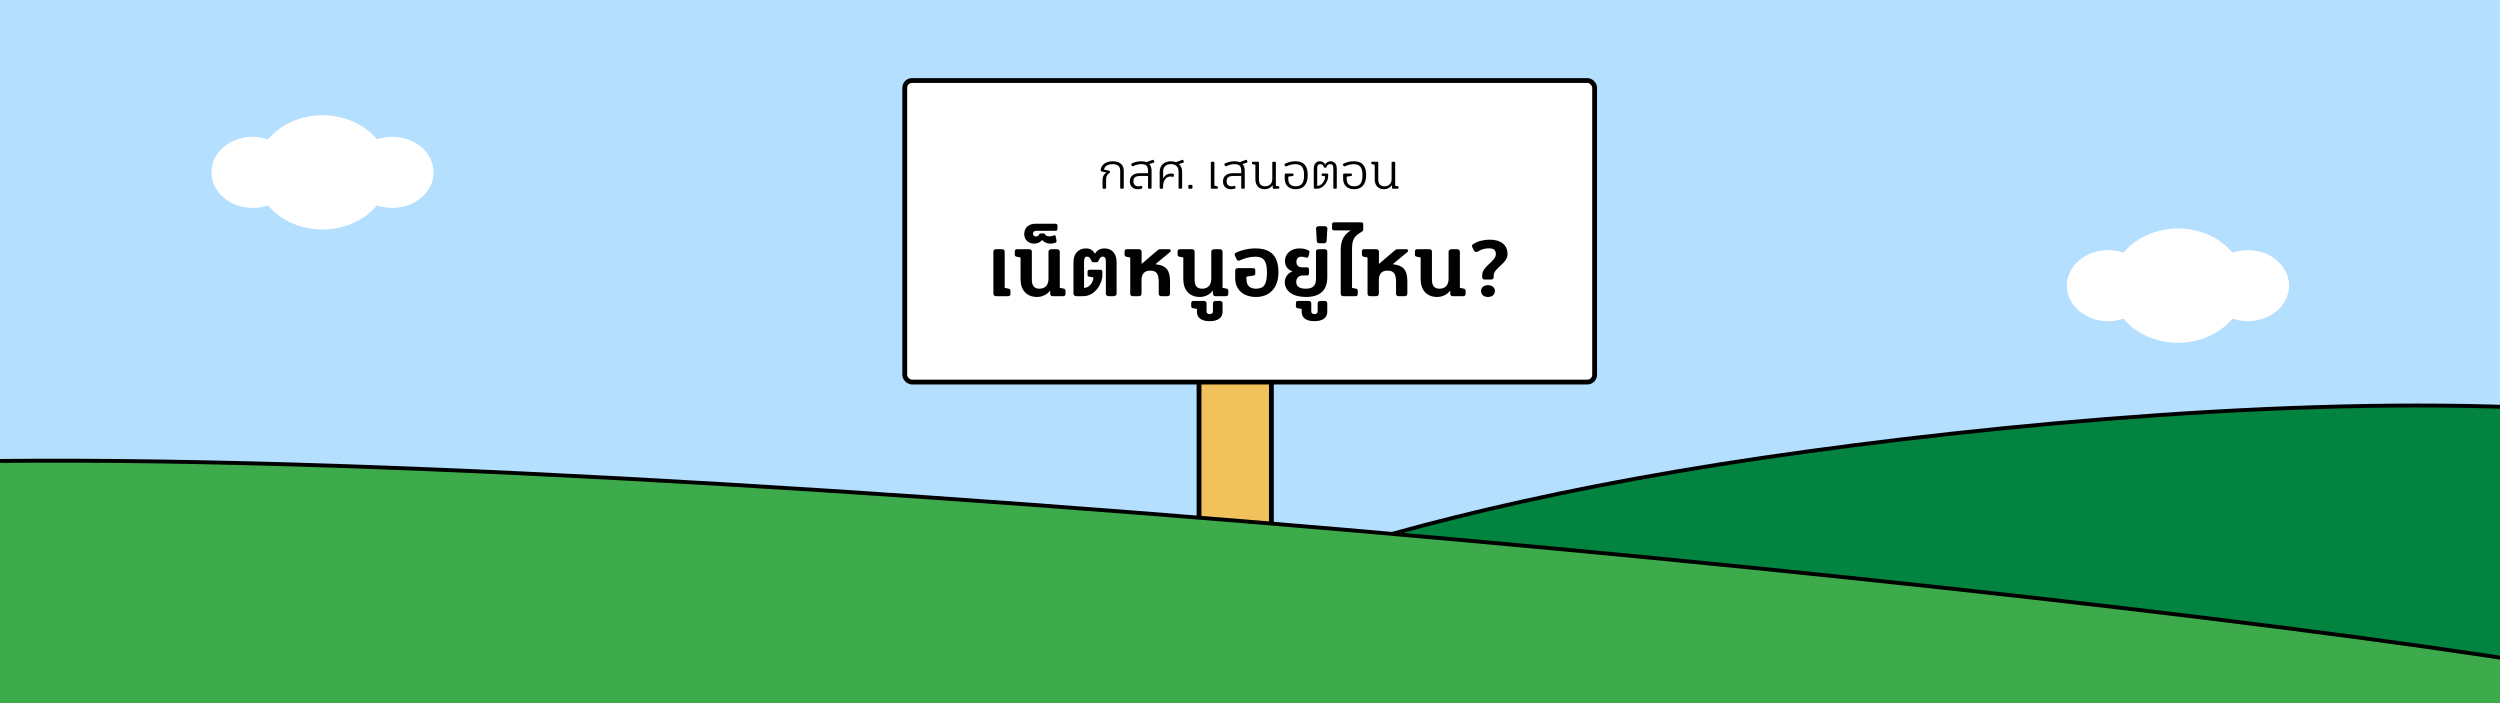
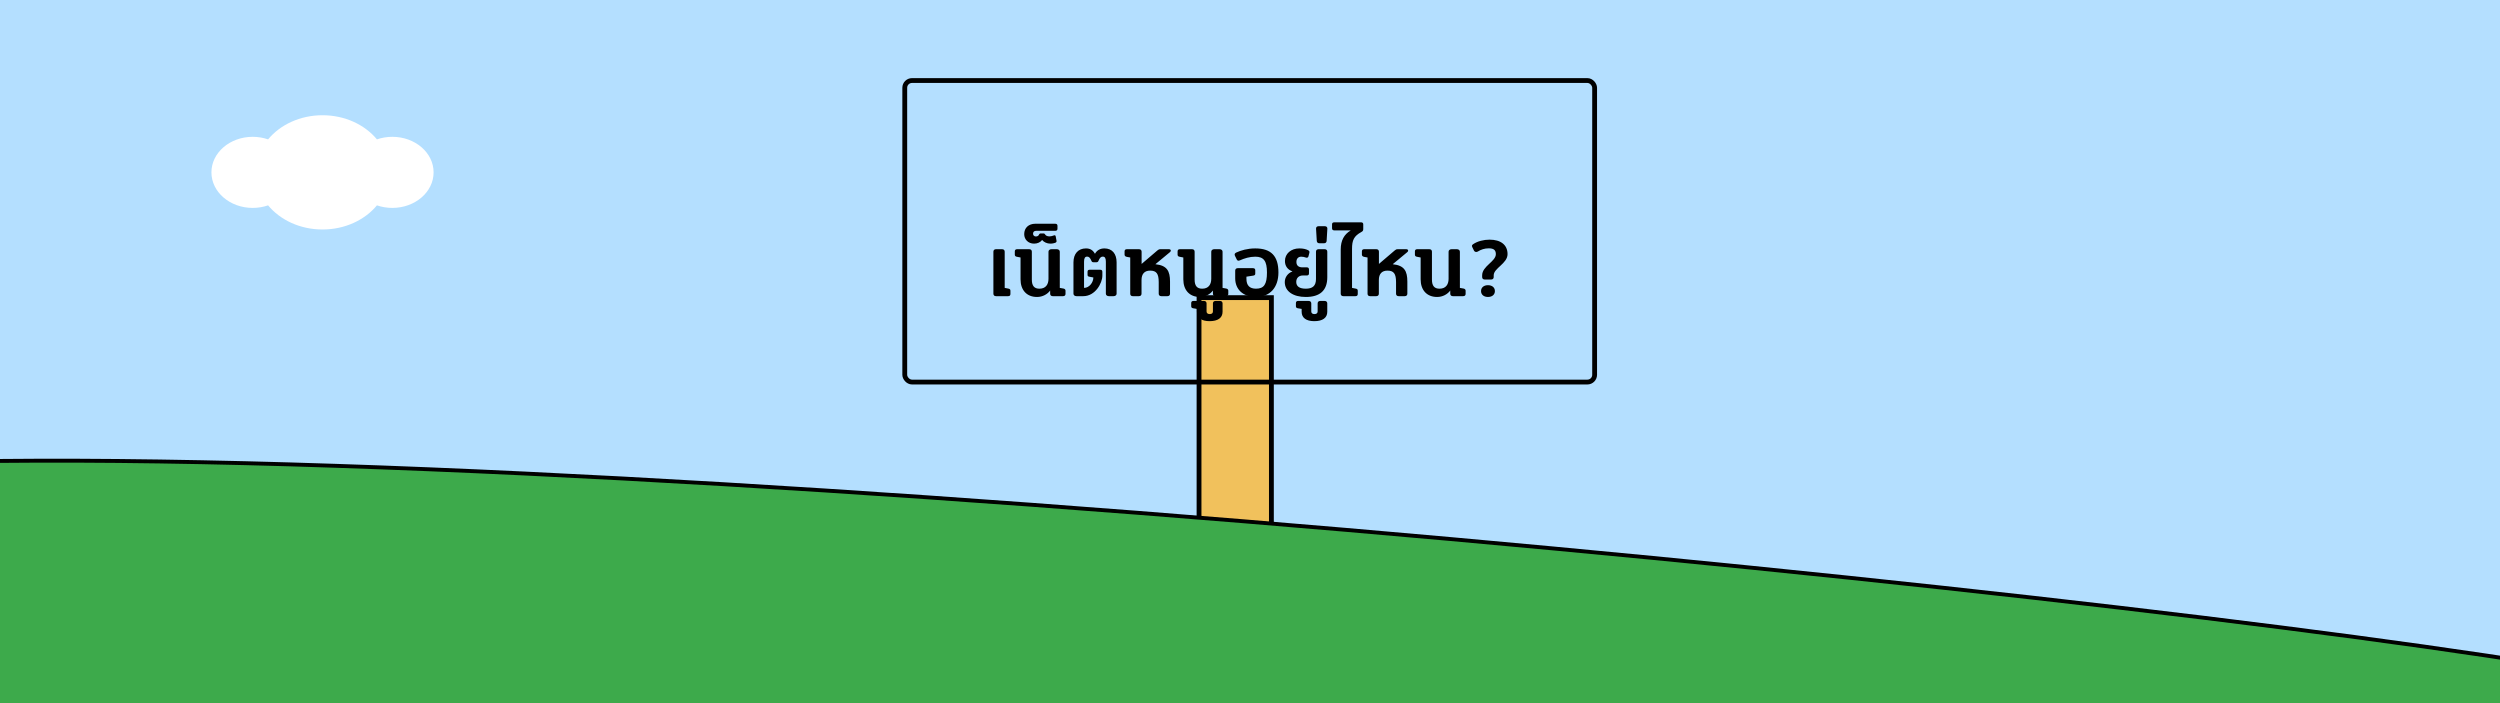
<svg xmlns="http://www.w3.org/2000/svg" width="1280" height="360" viewBox="0 0 1280 360" fill="none">
  <rect x="0" y="0" width="1280" height="360" fill="#333333" stroke="none" />
  <g clip-path="url(#clip0_1373_18939)">
    <rect width="1280" height="360" fill="#B4DFFF" />
    <path fill-rule="evenodd" clip-rule="evenodd" d="M192.99 105.14C186.809 112.619 176.632 117.5 165.126 117.5C153.619 117.5 143.442 112.618 137.261 105.14C134.824 105.985 132.163 106.45 129.375 106.45C117.708 106.45 108.25 98.302 108.25 88.25C108.25 78.198 117.708 70.05 129.375 70.05C132.163 70.05 134.824 70.515 137.261 71.361C143.442 63.882 153.619 59 165.126 59C176.632 59 186.809 63.882 192.99 71.36C195.426 70.515 198.088 70.05 200.875 70.05C212.542 70.05 222 78.198 222 88.25C222 98.302 212.542 106.45 200.875 106.45C198.088 106.45 195.426 105.985 192.99 105.14Z" fill="white" />
-     <path fill-rule="evenodd" clip-rule="evenodd" d="M1142.99 163.14C1136.81 170.619 1126.63 175.5 1115.13 175.5C1103.62 175.5 1093.44 170.618 1087.26 163.14C1084.82 163.985 1082.16 164.45 1079.38 164.45C1067.71 164.45 1058.25 156.302 1058.25 146.25C1058.25 136.198 1067.71 128.05 1079.38 128.05C1082.16 128.05 1084.82 128.515 1087.26 129.36C1093.44 121.882 1103.62 117 1115.13 117C1126.63 117 1136.81 121.881 1142.99 129.36C1145.43 128.515 1148.09 128.05 1150.88 128.05C1162.54 128.05 1172 136.198 1172 146.25C1172 156.302 1162.54 164.45 1150.88 164.45C1148.09 164.45 1145.43 163.985 1142.99 163.14Z" fill="white" />
    <rect x="613.906" y="152.386" width="37.05" height="190.192" fill="#F1C15C" stroke="black" stroke-width="2.47" />
-     <rect x="463.235" y="41.235" width="353.213" height="154.376" rx="3.705" fill="white" />
-     <path d="M564.995 96.64H565.84C566.145 96.64 566.333 96.429 566.333 96.148V92.018C566.333 90.141 566.919 89.225 568.045 88.592C568.186 88.498 568.28 88.381 568.28 88.216V87.841C568.28 87.606 568.163 87.466 567.928 87.419L565.277 86.832C565.488 85.119 567.06 84.063 569.618 84.063C572.387 84.063 573.536 85.166 573.536 87.466V96.148C573.536 96.429 573.724 96.64 574.029 96.64H574.874C575.155 96.64 575.367 96.429 575.367 96.148V87.489C575.367 84.321 573.325 82.561 569.618 82.561C566.192 82.561 563.587 84.603 563.587 87.02V87.325C563.587 87.559 563.751 87.724 563.986 87.77L566.567 88.357V88.381C565.253 89.038 564.502 90.328 564.502 92.182V96.148C564.502 96.429 564.713 96.64 564.995 96.64ZM590.99 82.749L590.684 82.022C590.614 81.81 590.426 81.763 590.145 81.857L587.047 83.007C586.296 82.702 585.381 82.561 584.302 82.561C582.589 82.561 580.735 83.054 579.445 83.711C579.187 83.828 579.069 83.993 579.21 84.298L579.538 84.955C579.656 85.166 579.89 85.213 580.149 85.072C581.439 84.439 582.894 84.04 584.302 84.04C586.907 84.04 587.798 85.119 587.798 87.489V88.662H583.739C580.36 88.662 578.459 90.187 578.459 92.886C578.459 95.373 580.102 96.875 582.589 96.875C583.387 96.875 584.067 96.758 584.607 96.523C584.912 96.406 584.912 96.242 584.865 95.96L584.701 95.35C584.654 95.115 584.513 95.068 584.185 95.186C583.809 95.326 583.293 95.397 582.894 95.397C581.228 95.397 580.313 94.505 580.313 92.839C580.313 90.891 581.392 90.094 583.926 90.094H587.798V96.148C587.798 96.429 588.009 96.64 588.291 96.64H589.112C589.394 96.64 589.605 96.429 589.605 96.148V87.606C589.605 86.011 589.23 84.79 588.455 83.969C589.206 83.781 589.957 83.547 590.684 83.289C591.013 83.171 591.083 83.007 590.99 82.749ZM606.121 82.749L605.839 82.022C605.745 81.81 605.558 81.763 605.276 81.857L602.108 83.031C601.357 82.725 600.489 82.561 599.527 82.561C596.078 82.561 593.755 84.72 593.755 87.864V96.148C593.755 96.429 593.966 96.64 594.247 96.64H594.998C595.28 96.64 595.491 96.429 595.491 96.148V95.584C595.491 92.206 597.204 90.375 599.269 90.375C599.668 90.375 600.043 90.422 600.395 90.516C600.747 90.61 600.888 90.539 600.935 90.281L601.052 89.507C601.076 89.249 601.052 89.132 600.724 89.014C600.419 88.897 599.926 88.85 599.527 88.85C597.861 88.85 596.43 89.765 595.514 91.314V87.817C595.514 85.471 597.04 84.016 599.527 84.016C601.991 84.016 603.422 85.448 603.422 87.817V96.148C603.422 96.429 603.633 96.64 603.915 96.64H604.76C605.065 96.64 605.253 96.429 605.253 96.148V87.864C605.253 86.269 604.642 84.908 603.586 83.969C604.361 83.781 605.112 83.547 605.816 83.289C606.144 83.171 606.215 83.007 606.121 82.749ZM608.902 96.64H610.028C610.333 96.64 610.545 96.429 610.545 96.148V95.139C610.545 94.857 610.333 94.646 610.028 94.646H608.902C608.62 94.646 608.409 94.857 608.409 95.139V96.148C608.409 96.429 608.62 96.64 608.902 96.64ZM620.439 96.64H623.091C623.396 96.64 623.537 96.5 623.537 96.218V95.819C623.537 95.537 623.42 95.42 623.185 95.373L621.777 95.092V83.289C621.777 83.007 621.566 82.796 621.284 82.796H620.439C620.158 82.796 619.947 83.007 619.947 83.289V96.148C619.947 96.429 620.158 96.64 620.439 96.64ZM638.699 82.749L638.394 82.022C638.324 81.81 638.136 81.763 637.854 81.857L634.757 83.007C634.006 82.702 633.091 82.561 632.011 82.561C630.298 82.561 628.445 83.054 627.154 83.711C626.896 83.828 626.779 83.993 626.92 84.298L627.248 84.955C627.365 85.166 627.6 85.213 627.858 85.072C629.149 84.439 630.604 84.04 632.011 84.04C634.616 84.04 635.508 85.119 635.508 87.489V88.662H631.448C628.069 88.662 626.169 90.187 626.169 92.886C626.169 95.373 627.811 96.875 630.298 96.875C631.096 96.875 631.777 96.758 632.317 96.523C632.622 96.406 632.622 96.242 632.575 95.96L632.41 95.35C632.363 95.115 632.223 95.068 631.894 95.186C631.519 95.326 631.002 95.397 630.604 95.397C628.938 95.397 628.022 94.505 628.022 92.839C628.022 90.891 629.102 90.094 631.636 90.094H635.508V96.148C635.508 96.429 635.719 96.64 636.001 96.64H636.822C637.103 96.64 637.315 96.429 637.315 96.148V87.606C637.315 86.011 636.939 84.79 636.165 83.969C636.916 83.781 637.667 83.547 638.394 83.289C638.723 83.171 638.793 83.007 638.699 82.749ZM647.424 96.875C649.348 96.875 650.756 96.054 651.625 94.787V96.148C651.625 96.429 651.836 96.64 652.117 96.64H654.511C654.792 96.64 655.004 96.453 655.004 96.171V95.819C655.004 95.608 654.91 95.42 654.605 95.373L653.244 95.115V83.289C653.244 83.007 653.009 82.796 652.727 82.796H651.93C651.648 82.796 651.413 83.007 651.413 83.289V91.666C651.413 93.965 650.005 95.373 647.729 95.373C645.664 95.373 644.585 94.247 644.585 91.9V83.289C644.585 83.007 644.374 82.796 644.092 82.796H641.464C641.182 82.796 640.995 82.984 640.995 83.265V83.617C640.995 83.852 641.159 84.016 641.37 84.063L642.755 84.345V91.806C642.755 95.021 644.585 96.875 647.424 96.875ZM663.404 96.875C667.534 96.875 669.552 94.13 669.552 89.648C669.552 84.697 667.416 82.561 663.193 82.561C661.292 82.561 659.485 83.031 657.913 83.828C657.631 83.946 657.561 84.133 657.702 84.391L658.054 85.049C658.171 85.236 658.382 85.283 658.664 85.166C659.931 84.532 661.503 84.063 663.193 84.063C666.36 84.063 667.674 85.706 667.674 89.648C667.674 93.731 666.454 95.373 663.404 95.373C660.963 95.373 659.602 94.083 659.602 91.642V90.446L661.878 90.094C662.184 90.047 662.277 89.929 662.277 89.671V89.225C662.277 88.967 662.113 88.85 661.832 88.85H658.265C657.983 88.85 657.772 89.061 657.772 89.343V91.525C657.772 94.787 659.907 96.875 663.404 96.875ZM673.168 96.64H674.341C677.274 96.64 680.043 93.402 680.043 90V89.319C680.043 89.038 679.856 88.85 679.574 88.85H677.087C676.805 88.85 676.664 88.991 676.664 89.272V89.648C676.664 89.882 676.782 90 676.993 90.023L678.471 90.305C678.471 92.675 676.641 95.186 674.412 95.186V86.316C674.412 84.673 674.857 84.04 676.031 84.04C676.969 84.04 677.509 84.579 677.814 85.565C677.884 85.752 678.002 85.846 678.166 85.846H678.847C679.011 85.846 679.128 85.752 679.199 85.565C679.504 84.579 680.043 84.04 680.982 84.04C682.179 84.04 682.671 84.673 682.671 86.316V96.148C682.671 96.429 682.906 96.64 683.188 96.64H683.915C684.197 96.64 684.431 96.429 684.431 96.148V86.292C684.431 83.852 683.07 82.561 681.193 82.561C679.996 82.561 679.011 83.242 678.518 84.227H678.495C678.002 83.242 677.063 82.561 675.843 82.561C673.989 82.561 672.652 83.852 672.652 86.292V96.148C672.652 96.429 672.886 96.64 673.168 96.64ZM693.308 96.875C697.438 96.875 699.456 94.13 699.456 89.648C699.456 84.697 697.321 82.561 693.097 82.561C691.196 82.561 689.389 83.031 687.817 83.828C687.536 83.946 687.465 84.133 687.606 84.391L687.958 85.049C688.075 85.236 688.287 85.283 688.568 85.166C689.835 84.532 691.407 84.063 693.097 84.063C696.265 84.063 697.579 85.706 697.579 89.648C697.579 93.731 696.359 95.373 693.308 95.373C690.868 95.373 689.507 94.083 689.507 91.642V90.446L691.783 90.094C692.088 90.047 692.182 89.929 692.182 89.671V89.225C692.182 88.967 692.017 88.85 691.736 88.85H688.169C687.888 88.85 687.676 89.061 687.676 89.343V91.525C687.676 94.787 689.812 96.875 693.308 96.875ZM708.516 96.875C710.44 96.875 711.848 96.054 712.717 94.787V96.148C712.717 96.429 712.928 96.64 713.209 96.64H715.603C715.884 96.64 716.096 96.453 716.096 96.171V95.819C716.096 95.608 716.002 95.42 715.697 95.373L714.336 95.115V83.289C714.336 83.007 714.101 82.796 713.819 82.796H713.022C712.74 82.796 712.505 83.007 712.505 83.289V91.666C712.505 93.965 711.097 95.373 708.821 95.373C706.756 95.373 705.677 94.247 705.677 91.9V83.289C705.677 83.007 705.466 82.796 705.184 82.796H702.556C702.275 82.796 702.087 82.984 702.087 83.265V83.617C702.087 83.852 702.251 84.016 702.462 84.063L703.847 84.345V91.806C703.847 95.021 705.677 96.875 708.516 96.875Z" fill="black" />
    <path d="M516.157 151.64C516.973 151.64 517.339 151.233 517.339 150.499V148.828C517.339 148.094 516.85 147.891 516.28 147.768L514.405 147.402V128.858C514.405 128.084 513.916 127.594 513.06 127.594H509.963C509.107 127.594 508.618 128.084 508.618 128.858V150.377C508.618 151.151 509.107 151.64 509.963 151.64H516.157ZM530.954 152.048C533.848 152.048 536.293 150.621 537.679 148.747V150.377C537.679 151.151 538.168 151.64 539.024 151.64H544.24C545.055 151.64 545.545 151.233 545.545 150.499V148.828C545.545 148.298 545.178 147.85 544.444 147.728L542.61 147.402V128.858C542.61 128.084 541.917 127.594 541.061 127.594H538.372C537.516 127.594 536.823 128.084 536.823 128.858V142.755C536.823 145.771 535.315 147.809 532.177 147.809C529.568 147.809 528.305 146.383 528.305 143.163V128.858C528.305 128.084 527.816 127.594 526.96 127.594H520.765C519.95 127.594 519.583 128.002 519.583 128.736V130.407C519.583 131.14 520.072 131.344 520.643 131.466L522.518 131.833V143C522.518 148.583 525.737 152.048 530.954 152.048ZM529.448 124.742C531.241 124.742 532.708 124.008 533.564 122.867C534.461 124.008 536.132 124.742 537.762 124.742C538.822 124.742 539.8 124.497 540.207 124.334C540.859 124.09 541.022 123.763 540.941 123.274L540.533 121.074C540.411 120.462 540.085 120.299 539.433 120.585C538.903 120.829 537.925 121.033 537.354 121.033C536.213 121.033 535.48 120.666 535.113 120.055C534.868 119.647 534.705 119.525 534.175 119.525H532.912C532.423 119.525 532.178 119.688 531.975 120.136C531.73 120.707 531.2 121.074 530.344 121.074C529.611 121.074 528.918 120.544 528.918 119.688C528.918 118.628 529.57 118.18 530.507 118.18H540.207C541.063 118.18 541.43 117.813 541.43 117.08V115.653C541.43 114.92 541.063 114.553 540.207 114.553H530.141C526.676 114.553 524.394 116.631 524.394 119.892C524.394 122.663 526.513 124.742 529.448 124.742ZM554.625 151.64C560.82 151.64 564.406 144.916 564.406 141.166V139.21C564.406 138.476 564.08 138.109 563.265 138.109H557.926C557.152 138.109 556.826 138.435 556.826 139.169V140.718C556.826 141.288 557.07 141.533 557.641 141.655L559.801 142.063C559.801 144.589 557.722 147.402 555.032 147.402V133.993C555.032 132.241 555.481 131.385 556.622 131.385C557.641 131.385 558.211 132.118 558.823 133.586C559.026 134.075 559.352 134.278 559.923 134.278H561.309C561.879 134.278 562.205 134.075 562.409 133.586C563.02 132.118 563.591 131.385 564.61 131.385C565.751 131.385 566.199 132.241 566.199 133.993V150.377C566.199 151.151 566.892 151.64 567.748 151.64H570.153C571.008 151.64 571.701 151.151 571.701 150.377V134.319C571.701 129.918 569.419 127.187 565.466 127.187C563.469 127.187 561.716 128.002 560.657 129.877H560.575C559.515 128.002 558.089 127.187 556.01 127.187C552.057 127.187 549.612 129.918 549.612 134.319V150.377C549.612 151.151 550.305 151.64 551.161 151.64H554.625ZM583.117 151.64C583.973 151.64 584.462 151.151 584.462 150.377V143.367C584.462 140.229 586.011 138.558 588.864 138.558C592.083 138.558 593.265 140.106 593.265 144.467V150.377C593.265 151.151 593.754 151.64 594.61 151.64H597.708C598.563 151.64 599.053 151.151 599.053 150.377V144.182C599.053 138.761 597.504 135.909 591.635 135.297V135.216L599.012 129.102C599.745 128.491 599.582 127.594 598.441 127.594H594.162C593.428 127.594 593.102 127.798 592.613 128.206L584.503 135.134V128.858C584.503 128.084 584.014 127.594 583.158 127.594H576.963C576.148 127.594 575.781 128.002 575.781 128.736V130.407C575.781 130.936 576.189 131.385 576.922 131.507L578.675 131.833V150.377C578.675 151.151 579.123 151.64 579.979 151.64H583.117ZM614.296 152.048C617.189 152.048 619.635 150.621 621.02 148.747V150.377C621.02 151.151 621.509 151.64 622.365 151.64H627.582C628.397 151.64 628.886 151.233 628.886 150.499V148.828C628.886 148.298 628.519 147.85 627.786 147.728L625.952 147.402V128.858C625.952 128.084 625.259 127.594 624.403 127.594H621.713C620.857 127.594 620.164 128.084 620.164 128.858V142.755C620.164 145.771 618.656 147.809 615.518 147.809C612.91 147.809 611.647 146.383 611.647 143.163V128.858C611.647 128.084 611.157 127.594 610.302 127.594H604.107C603.292 127.594 602.925 128.002 602.925 128.736V130.407C602.925 131.14 603.414 131.344 603.985 131.466L605.859 131.833V143C605.859 148.583 609.079 152.048 614.296 152.048ZM619.31 164.437C623.589 164.437 625.953 162.726 625.953 159.628V155.349C625.953 154.575 625.464 154.085 624.608 154.085H622.367C621.511 154.085 621.022 154.575 621.022 155.349V159.465C621.022 160.321 620.451 160.81 619.392 160.81C618.332 160.81 617.761 160.321 617.761 159.465V155.349C617.761 154.575 617.272 154.085 616.417 154.085H611.037C610.222 154.085 609.896 154.493 609.896 155.227V156.735C609.896 157.346 610.14 157.713 610.874 157.835L612.83 158.161V159.628C612.83 162.726 615.153 164.437 619.31 164.437ZM643.061 152.048C650.234 152.048 654.554 147.198 654.554 139.495C654.554 131.14 650.886 127.187 642.694 127.187C638.7 127.187 635.276 128.206 632.953 129.306C632.179 129.673 631.934 130.203 632.301 130.977L633.239 132.893C633.524 133.504 634.094 133.626 634.828 133.3C637.11 132.281 639.8 131.425 642.694 131.425C647.055 131.425 648.685 133.667 648.685 139.495C648.685 145.568 647.177 147.809 643.061 147.809C639.8 147.809 638.17 146.138 638.17 142.715V141.655L641.634 141.125C642.368 141.003 642.694 140.718 642.694 140.106V138.354C642.694 137.62 642.246 137.294 641.43 137.294H633.768C632.913 137.294 632.424 137.783 632.424 138.558V142.511C632.424 148.176 636.458 152.048 643.061 152.048ZM668.569 152.048C675.742 152.048 679.573 148.787 679.573 141.94V128.858C679.573 128.084 679.084 127.594 678.228 127.594H675.13C674.274 127.594 673.785 128.084 673.785 128.858V142.837C673.785 146.383 672.033 147.809 668.569 147.809C665.512 147.809 663.678 146.749 663.678 144.345C663.678 142.266 665.064 141.044 667.061 141.044H669.099C669.873 141.044 670.199 140.636 670.199 139.943V138.028C670.199 137.294 669.873 136.887 669.099 136.887H666.857C664.901 136.887 663.76 135.99 663.76 134.115C663.76 132.322 664.819 131.425 666.205 131.425C667.02 131.425 667.917 131.589 668.487 131.833C669.139 132.118 669.751 131.915 669.914 131.303L670.362 129.591C670.566 128.817 670.403 128.45 669.71 128.084C668.528 127.513 667.183 127.187 665.227 127.187C661.029 127.187 657.891 129.877 657.891 133.626C657.891 136.235 659.277 138.069 661.681 138.924V139.006C659.277 139.862 657.809 142.063 657.809 144.426C657.809 149.195 662.17 152.048 668.569 152.048ZM672.921 164.437C677.2 164.437 679.564 162.726 679.564 159.628V155.349C679.564 154.575 679.075 154.085 678.219 154.085H675.978C675.122 154.085 674.633 154.575 674.633 155.349V159.465C674.633 160.321 674.062 160.81 673.002 160.81C671.943 160.81 671.372 160.321 671.372 159.465V155.349C671.372 154.575 670.883 154.085 670.027 154.085H664.648C663.833 154.085 663.506 154.493 663.506 155.227V156.735C663.506 157.346 663.751 157.713 664.485 157.835L666.441 158.161V159.628C666.441 162.726 668.764 164.437 672.921 164.437ZM677.975 124.538C678.749 124.538 679.197 124.049 679.238 123.315L679.605 117.08C679.646 116.305 679.157 115.816 678.26 115.816H675.162C674.266 115.816 673.777 116.305 673.818 117.12L674.184 123.274C674.225 124.049 674.673 124.538 675.448 124.538H677.975ZM693.991 151.64C694.807 151.64 695.173 151.233 695.173 150.499V148.828C695.173 148.054 694.684 147.891 694.114 147.768L692.239 147.402V127.472C692.239 122.948 693.176 120.911 697.007 118.791C697.741 118.384 697.985 118.058 697.985 117.283V114.879C697.985 114.145 697.619 113.819 696.681 113.819H683.314C682.376 113.819 682.009 114.145 682.009 114.879V116.876C682.009 117.609 682.417 117.976 683.314 117.976H691.465V118.058C688.245 119.973 686.452 123.071 686.452 127.717V150.377C686.452 151.151 686.941 151.64 687.797 151.64H693.991ZM704.627 151.64C705.483 151.64 705.972 151.151 705.972 150.377V143.367C705.972 140.229 707.521 138.558 710.374 138.558C713.593 138.558 714.775 140.106 714.775 144.467V150.377C714.775 151.151 715.264 151.64 716.12 151.64H719.217C720.073 151.64 720.562 151.151 720.562 150.377V144.182C720.562 138.761 719.014 135.909 713.145 135.297V135.216L720.522 129.102C721.255 128.491 721.092 127.594 719.951 127.594H715.672C714.938 127.594 714.612 127.798 714.123 128.206L706.013 135.134V128.858C706.013 128.084 705.524 127.594 704.668 127.594H698.473C697.658 127.594 697.291 128.002 697.291 128.736V130.407C697.291 130.936 697.699 131.385 698.432 131.507L700.185 131.833V150.377C700.185 151.151 700.633 151.64 701.489 151.64H704.627ZM735.806 152.048C738.699 152.048 741.144 150.621 742.53 148.747V150.377C742.53 151.151 743.019 151.64 743.875 151.64H749.092C749.907 151.64 750.396 151.233 750.396 150.499V148.828C750.396 148.298 750.029 147.85 749.296 147.728L747.462 147.402V128.858C747.462 128.084 746.769 127.594 745.913 127.594H743.223C742.367 127.594 741.674 128.084 741.674 128.858V142.755C741.674 145.771 740.166 147.809 737.028 147.809C734.42 147.809 733.156 146.383 733.156 143.163V128.858C733.156 128.084 732.667 127.594 731.811 127.594H725.617C724.802 127.594 724.435 128.002 724.435 128.736V130.407C724.435 131.14 724.924 131.344 725.494 131.466L727.369 131.833V143C727.369 148.583 730.589 152.048 735.806 152.048ZM763.429 143.122C764.285 143.122 764.774 142.633 764.774 141.859V140.962C764.774 137.294 771.866 134.93 771.866 130.121C771.866 125.394 768.402 122.704 762.655 122.704C759.721 122.704 756.542 123.478 754.3 124.986C753.607 125.475 753.444 125.801 753.852 126.616L754.708 128.369C754.993 128.98 755.93 129.225 756.582 128.817C758.294 127.757 760.087 127.146 762.247 127.146C764.734 127.146 765.875 128.002 765.875 130.121C765.875 133.912 758.865 136.235 758.865 140.962V141.859C758.865 142.633 759.354 143.122 760.21 143.122H763.429ZM761.84 152.048C763.918 152.048 765.386 150.907 765.386 149.032C765.386 147.157 763.918 146.016 761.84 146.016C759.761 146.016 758.294 147.157 758.294 149.032C758.294 150.907 759.761 152.048 761.84 152.048Z" fill="black" />
    <rect x="463.235" y="41.235" width="353.213" height="154.376" rx="3.705" stroke="black" stroke-width="2.47" />
    <g clip-path="url(#clip1_1373_18939)">
-       <path d="M902.86 234.343C656.836 270.466 561.877 329.431 512 356L1312 356V209.725C1186 202 1022.57 216.767 902.86 234.343Z" fill="#02833F" stroke="black" stroke-width="2" />
      <path d="M1384 356C1247.97 319.431 410.198 231.937 0 236L-4 236V356L1384 356Z" fill="#3DAA4B" stroke="black" stroke-width="2" />
      <rect y="352" width="1280" height="8" fill="#3DAA4B" />
    </g>
  </g>
  <defs>
    <clipPath id="clip0_1373_18939">
      <rect width="1280" height="360" fill="white" />
    </clipPath>
    <clipPath id="clip1_1373_18939">
      <rect width="1280" height="168" fill="white" transform="translate(0 192)" />
    </clipPath>
  </defs>
</svg>